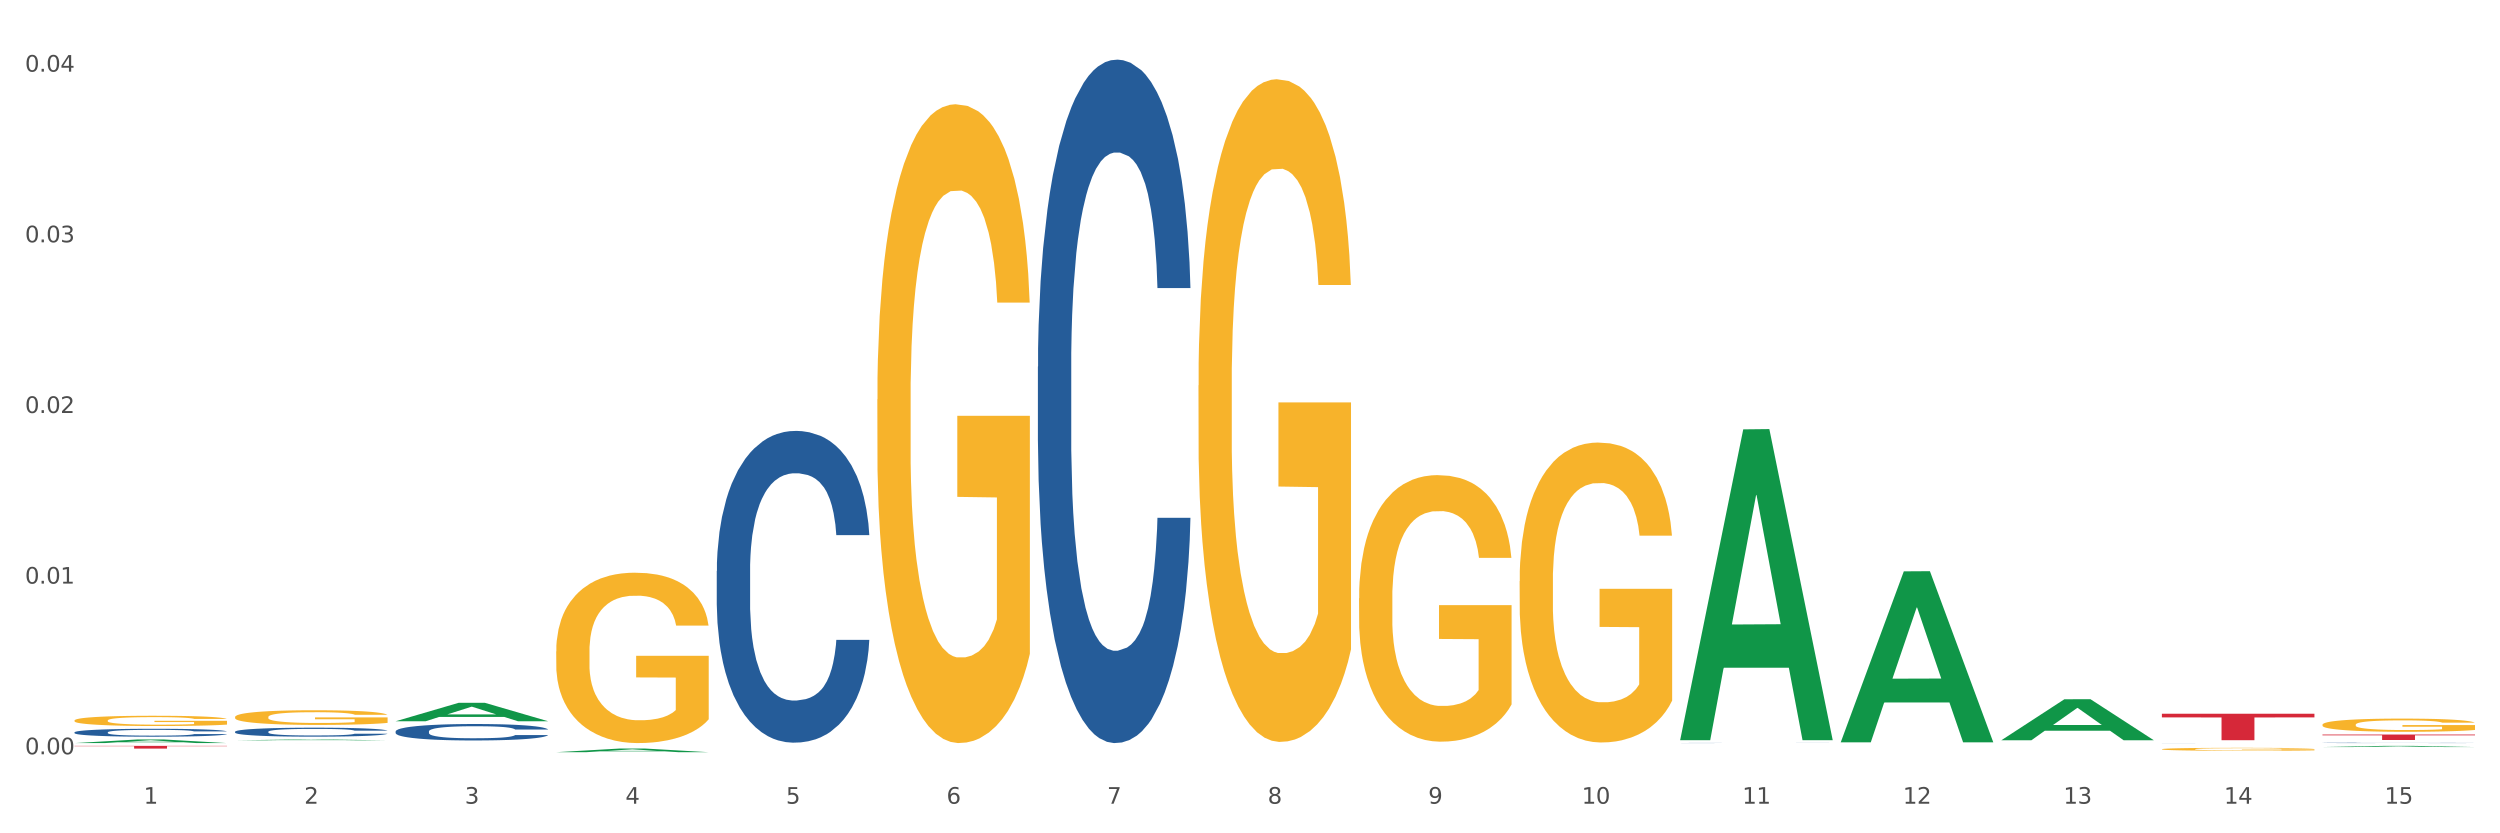
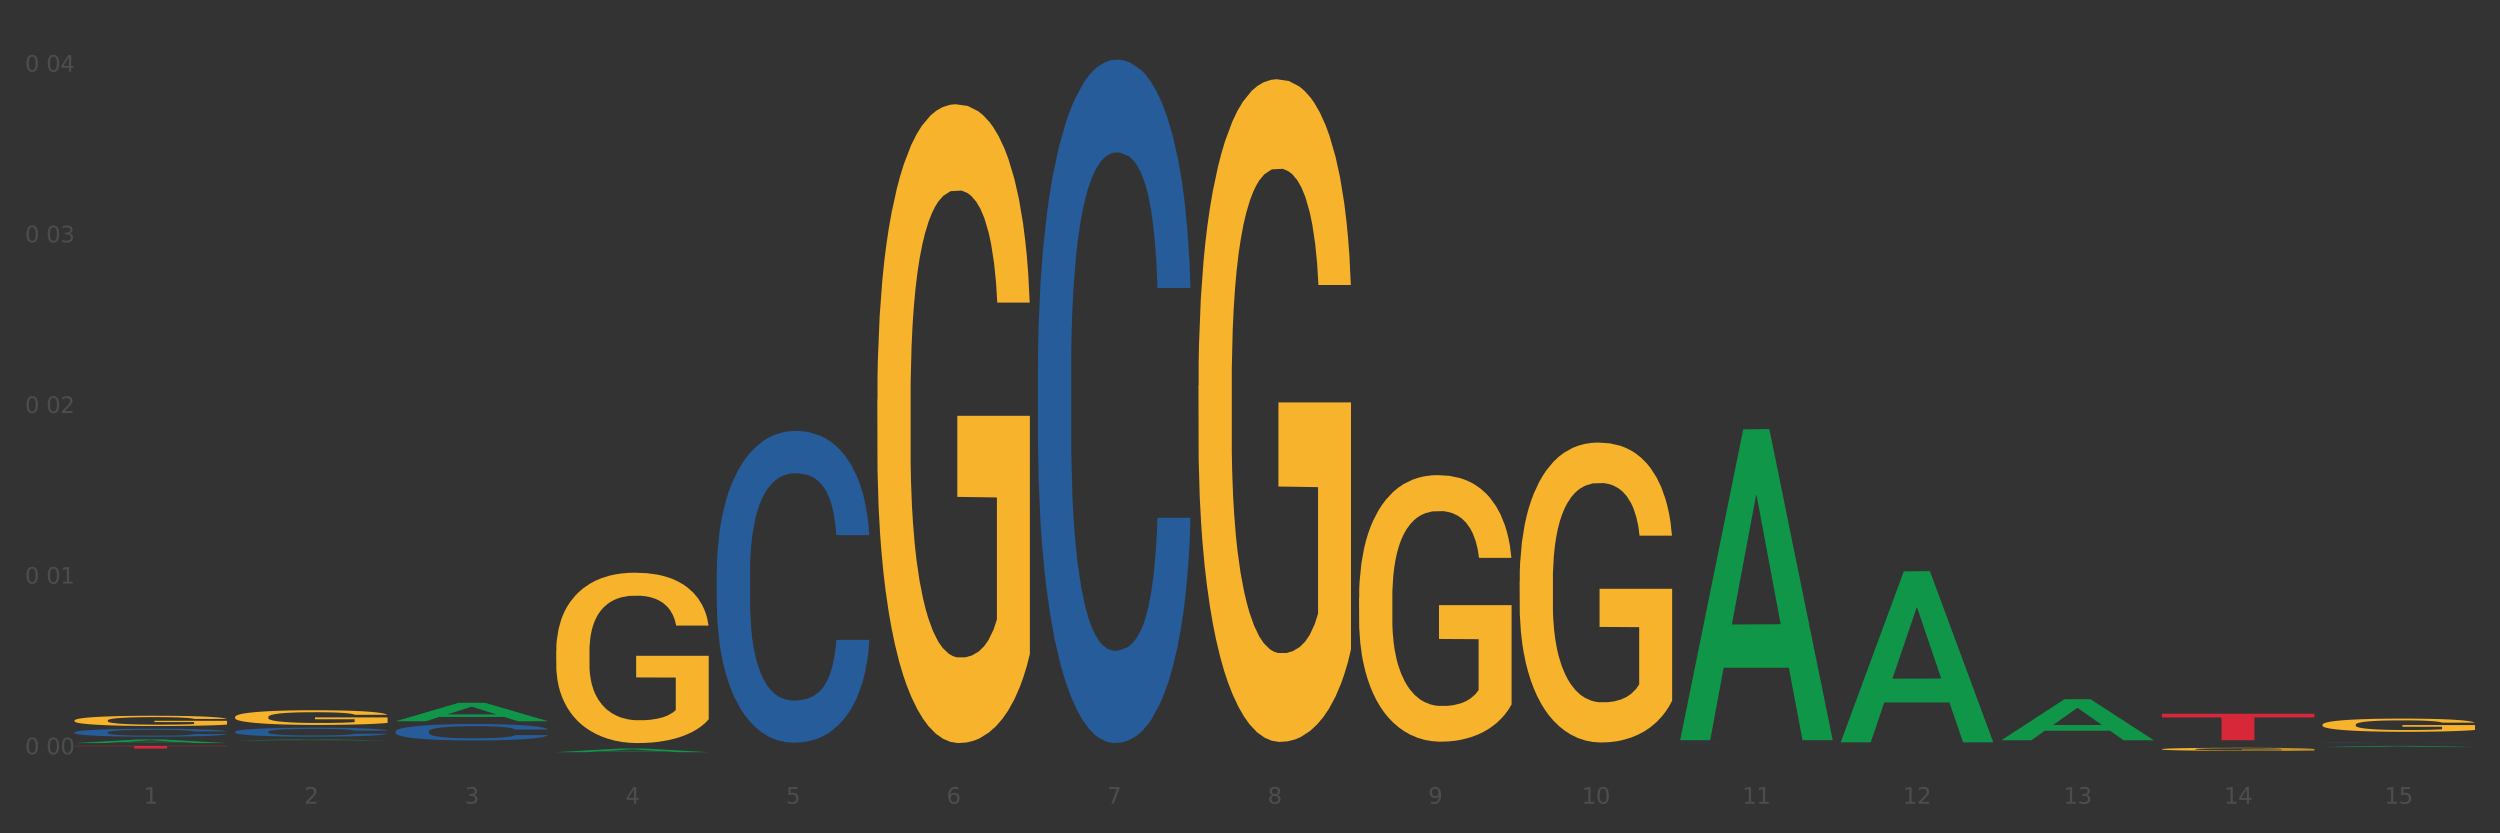
<svg xmlns="http://www.w3.org/2000/svg" xmlns:xlink="http://www.w3.org/1999/xlink" width="1080pt" height="360pt" viewBox="0 0 1080 360" version="1.1">
  <rect x="0" y="0" width="1080" height="360" fill="#333333" stroke="none" />
  <defs>
    <style type="text/css">*{stroke-linejoin: round; stroke-linecap: butt}</style>
  </defs>
  <g id="figure_1">
    <g id="patch_1">
-       <path d="M 0 360  L 1080 360  L 1080 0  L 0 0  z " style="fill: #ffffff; stroke: #ffffff; stroke-linejoin: miter" />
-     </g>
+       </g>
    <g id="axes_1">
      <g id="matplotlib.axis_1">
        <g id="xtick_1">
          <g id="text_1">
            <g style="fill: #4d4d4d" transform="translate(62.07 347.204) scale(0.096 -0.096)">
              <defs>
                <path id="DejaVuSans-31" d="M 794 531  L 1825 531  L 1825 4091  L 703 3866  L 703 4441  L 1819 4666  L 2450 4666  L 2450 531  L 3481 531  L 3481 0  L 794 0  L 794 531  z " transform="scale(0.016)" />
              </defs>
              <use xlink:href="#DejaVuSans-31" />
            </g>
          </g>
        </g>
        <g id="xtick_2">
          <g id="text_2">
            <g style="fill: #4d4d4d" transform="translate(131.436 347.204) scale(0.096 -0.096)">
              <defs>
                <path id="DejaVuSans-32" d="M 1228 531  L 3431 531  L 3431 0  L 469 0  L 469 531  Q 828 903 1448 1529  Q 2069 2156 2228 2338  Q 2531 2678 2651 2914  Q 2772 3150 2772 3378  Q 2772 3750 2511 3984  Q 2250 4219 1831 4219  Q 1534 4219 1204 4116  Q 875 4013 500 3803  L 500 4441  Q 881 4594 1212 4672  Q 1544 4750 1819 4750  Q 2544 4750 2975 4387  Q 3406 4025 3406 3419  Q 3406 3131 3298 2873  Q 3191 2616 2906 2266  Q 2828 2175 2409 1742  Q 1991 1309 1228 531  z " transform="scale(0.016)" />
              </defs>
              <use xlink:href="#DejaVuSans-32" />
            </g>
          </g>
        </g>
        <g id="xtick_3">
          <g id="text_3">
            <g style="fill: #4d4d4d" transform="translate(200.802 347.204) scale(0.096 -0.096)">
              <defs>
                <path id="DejaVuSans-33" d="M 2597 2516  Q 3050 2419 3304 2112  Q 3559 1806 3559 1356  Q 3559 666 3084 287  Q 2609 -91 1734 -91  Q 1441 -91 1130 -33  Q 819 25 488 141  L 488 750  Q 750 597 1062 519  Q 1375 441 1716 441  Q 2309 441 2620 675  Q 2931 909 2931 1356  Q 2931 1769 2642 2001  Q 2353 2234 1838 2234  L 1294 2234  L 1294 2753  L 1863 2753  Q 2328 2753 2575 2939  Q 2822 3125 2822 3475  Q 2822 3834 2567 4026  Q 2313 4219 1838 4219  Q 1578 4219 1281 4162  Q 984 4106 628 3988  L 628 4550  Q 988 4650 1302 4700  Q 1616 4750 1894 4750  Q 2613 4750 3031 4423  Q 3450 4097 3450 3541  Q 3450 3153 3228 2886  Q 3006 2619 2597 2516  z " transform="scale(0.016)" />
              </defs>
              <use xlink:href="#DejaVuSans-33" />
            </g>
          </g>
        </g>
        <g id="xtick_4">
          <g id="text_4">
            <g style="fill: #4d4d4d" transform="translate(270.169 347.204) scale(0.096 -0.096)">
              <defs>
                <path id="DejaVuSans-34" d="M 2419 4116  L 825 1625  L 2419 1625  L 2419 4116  z M 2253 4666  L 3047 4666  L 3047 1625  L 3713 1625  L 3713 1100  L 3047 1100  L 3047 0  L 2419 0  L 2419 1100  L 313 1100  L 313 1709  L 2253 4666  z " transform="scale(0.016)" />
              </defs>
              <use xlink:href="#DejaVuSans-34" />
            </g>
          </g>
        </g>
        <g id="xtick_5">
          <g id="text_5">
            <g style="fill: #4d4d4d" transform="translate(339.535 347.204) scale(0.096 -0.096)">
              <defs>
                <path id="DejaVuSans-35" d="M 691 4666  L 3169 4666  L 3169 4134  L 1269 4134  L 1269 2991  Q 1406 3038 1543 3061  Q 1681 3084 1819 3084  Q 2600 3084 3056 2656  Q 3513 2228 3513 1497  Q 3513 744 3044 326  Q 2575 -91 1722 -91  Q 1428 -91 1123 -41  Q 819 9 494 109  L 494 744  Q 775 591 1075 516  Q 1375 441 1709 441  Q 2250 441 2565 725  Q 2881 1009 2881 1497  Q 2881 1984 2565 2268  Q 2250 2553 1709 2553  Q 1456 2553 1204 2497  Q 953 2441 691 2322  L 691 4666  z " transform="scale(0.016)" />
              </defs>
              <use xlink:href="#DejaVuSans-35" />
            </g>
          </g>
        </g>
        <g id="xtick_6">
          <g id="text_6">
            <g style="fill: #4d4d4d" transform="translate(408.901 347.204) scale(0.096 -0.096)">
              <defs>
                <path id="DejaVuSans-36" d="M 2113 2584  Q 1688 2584 1439 2293  Q 1191 2003 1191 1497  Q 1191 994 1439 701  Q 1688 409 2113 409  Q 2538 409 2786 701  Q 3034 994 3034 1497  Q 3034 2003 2786 2293  Q 2538 2584 2113 2584  z M 3366 4563  L 3366 3988  Q 3128 4100 2886 4159  Q 2644 4219 2406 4219  Q 1781 4219 1451 3797  Q 1122 3375 1075 2522  Q 1259 2794 1537 2939  Q 1816 3084 2150 3084  Q 2853 3084 3261 2657  Q 3669 2231 3669 1497  Q 3669 778 3244 343  Q 2819 -91 2113 -91  Q 1303 -91 875 529  Q 447 1150 447 2328  Q 447 3434 972 4092  Q 1497 4750 2381 4750  Q 2619 4750 2861 4703  Q 3103 4656 3366 4563  z " transform="scale(0.016)" />
              </defs>
              <use xlink:href="#DejaVuSans-36" />
            </g>
          </g>
        </g>
        <g id="xtick_7">
          <g id="text_7">
            <g style="fill: #4d4d4d" transform="translate(478.267 347.204) scale(0.096 -0.096)">
              <defs>
                <path id="DejaVuSans-37" d="M 525 4666  L 3525 4666  L 3525 4397  L 1831 0  L 1172 0  L 2766 4134  L 525 4134  L 525 4666  z " transform="scale(0.016)" />
              </defs>
              <use xlink:href="#DejaVuSans-37" />
            </g>
          </g>
        </g>
        <g id="xtick_8">
          <g id="text_8">
            <g style="fill: #4d4d4d" transform="translate(547.634 347.204) scale(0.096 -0.096)">
              <defs>
                <path id="DejaVuSans-38" d="M 2034 2216  Q 1584 2216 1326 1975  Q 1069 1734 1069 1313  Q 1069 891 1326 650  Q 1584 409 2034 409  Q 2484 409 2743 651  Q 3003 894 3003 1313  Q 3003 1734 2745 1975  Q 2488 2216 2034 2216  z M 1403 2484  Q 997 2584 770 2862  Q 544 3141 544 3541  Q 544 4100 942 4425  Q 1341 4750 2034 4750  Q 2731 4750 3128 4425  Q 3525 4100 3525 3541  Q 3525 3141 3298 2862  Q 3072 2584 2669 2484  Q 3125 2378 3379 2068  Q 3634 1759 3634 1313  Q 3634 634 3220 271  Q 2806 -91 2034 -91  Q 1263 -91 848 271  Q 434 634 434 1313  Q 434 1759 690 2068  Q 947 2378 1403 2484  z M 1172 3481  Q 1172 3119 1398 2916  Q 1625 2713 2034 2713  Q 2441 2713 2670 2916  Q 2900 3119 2900 3481  Q 2900 3844 2670 4047  Q 2441 4250 2034 4250  Q 1625 4250 1398 4047  Q 1172 3844 1172 3481  z " transform="scale(0.016)" />
              </defs>
              <use xlink:href="#DejaVuSans-38" />
            </g>
          </g>
        </g>
        <g id="xtick_9">
          <g id="text_9">
            <g style="fill: #4d4d4d" transform="translate(617 347.204) scale(0.096 -0.096)">
              <defs>
                <path id="DejaVuSans-39" d="M 703 97  L 703 672  Q 941 559 1184 500  Q 1428 441 1663 441  Q 2288 441 2617 861  Q 2947 1281 2994 2138  Q 2813 1869 2534 1725  Q 2256 1581 1919 1581  Q 1219 1581 811 2004  Q 403 2428 403 3163  Q 403 3881 828 4315  Q 1253 4750 1959 4750  Q 2769 4750 3195 4129  Q 3622 3509 3622 2328  Q 3622 1225 3098 567  Q 2575 -91 1691 -91  Q 1453 -91 1209 -44  Q 966 3 703 97  z M 1959 2075  Q 2384 2075 2632 2365  Q 2881 2656 2881 3163  Q 2881 3666 2632 3958  Q 2384 4250 1959 4250  Q 1534 4250 1286 3958  Q 1038 3666 1038 3163  Q 1038 2656 1286 2365  Q 1534 2075 1959 2075  z " transform="scale(0.016)" />
              </defs>
              <use xlink:href="#DejaVuSans-39" />
            </g>
          </g>
        </g>
        <g id="xtick_10">
          <g id="text_10">
            <g style="fill: #4d4d4d" transform="translate(683.312 347.204) scale(0.096 -0.096)">
              <defs>
                <path id="DejaVuSans-30" d="M 2034 4250  Q 1547 4250 1301 3770  Q 1056 3291 1056 2328  Q 1056 1369 1301 889  Q 1547 409 2034 409  Q 2525 409 2770 889  Q 3016 1369 3016 2328  Q 3016 3291 2770 3770  Q 2525 4250 2034 4250  z M 2034 4750  Q 2819 4750 3233 4129  Q 3647 3509 3647 2328  Q 3647 1150 3233 529  Q 2819 -91 2034 -91  Q 1250 -91 836 529  Q 422 1150 422 2328  Q 422 3509 836 4129  Q 1250 4750 2034 4750  z " transform="scale(0.016)" />
              </defs>
              <use xlink:href="#DejaVuSans-31" />
              <use xlink:href="#DejaVuSans-30" transform="translate(63.623 0)" />
            </g>
          </g>
        </g>
        <g id="xtick_11">
          <g id="text_11">
            <g style="fill: #4d4d4d" transform="translate(752.678 347.204) scale(0.096 -0.096)">
              <use xlink:href="#DejaVuSans-31" />
              <use xlink:href="#DejaVuSans-31" transform="translate(63.623 0)" />
            </g>
          </g>
        </g>
        <g id="xtick_12">
          <g id="text_12">
            <g style="fill: #4d4d4d" transform="translate(822.044 347.204) scale(0.096 -0.096)">
              <use xlink:href="#DejaVuSans-31" />
              <use xlink:href="#DejaVuSans-32" transform="translate(63.623 0)" />
            </g>
          </g>
        </g>
        <g id="xtick_13">
          <g id="text_13">
            <g style="fill: #4d4d4d" transform="translate(891.411 347.204) scale(0.096 -0.096)">
              <use xlink:href="#DejaVuSans-31" />
              <use xlink:href="#DejaVuSans-33" transform="translate(63.623 0)" />
            </g>
          </g>
        </g>
        <g id="xtick_14">
          <g id="text_14">
            <g style="fill: #4d4d4d" transform="translate(960.777 347.204) scale(0.096 -0.096)">
              <use xlink:href="#DejaVuSans-31" />
              <use xlink:href="#DejaVuSans-34" transform="translate(63.623 0)" />
            </g>
          </g>
        </g>
        <g id="xtick_15">
          <g id="text_15">
            <g style="fill: #4d4d4d" transform="translate(1030.143 347.204) scale(0.096 -0.096)">
              <use xlink:href="#DejaVuSans-31" />
              <use xlink:href="#DejaVuSans-35" transform="translate(63.623 0)" />
            </g>
          </g>
        </g>
        <g id="xtick_16" />
        <g id="xtick_17" />
        <g id="xtick_18" />
        <g id="xtick_19" />
        <g id="xtick_20" />
        <g id="xtick_21" />
        <g id="xtick_22" />
        <g id="xtick_23" />
        <g id="xtick_24" />
        <g id="xtick_25" />
        <g id="xtick_26" />
        <g id="xtick_27" />
        <g id="xtick_28" />
        <g id="xtick_29" />
      </g>
      <g id="matplotlib.axis_2">
        <g id="ytick_1">
          <g id="text_16">
            <g style="fill: #4d4d4d" transform="translate(10.8 325.851) scale(0.096 -0.096)">
              <defs>
-                 <path id="DejaVuSans-2e" d="M 684 794  L 1344 794  L 1344 0  L 684 0  L 684 794  z " transform="scale(0.016)" />
-               </defs>
+                 </defs>
              <use xlink:href="#DejaVuSans-30" />
              <use xlink:href="#DejaVuSans-2e" transform="translate(63.623 0)" />
              <use xlink:href="#DejaVuSans-30" transform="translate(95.41 0)" />
              <use xlink:href="#DejaVuSans-30" transform="translate(159.033 0)" />
            </g>
          </g>
        </g>
        <g id="ytick_2">
          <g id="text_17">
            <g style="fill: #4d4d4d" transform="translate(10.8 252.128) scale(0.096 -0.096)">
              <use xlink:href="#DejaVuSans-30" />
              <use xlink:href="#DejaVuSans-2e" transform="translate(63.623 0)" />
              <use xlink:href="#DejaVuSans-30" transform="translate(95.41 0)" />
              <use xlink:href="#DejaVuSans-31" transform="translate(159.033 0)" />
            </g>
          </g>
        </g>
        <g id="ytick_3">
          <g id="text_18">
            <g style="fill: #4d4d4d" transform="translate(10.8 178.405) scale(0.096 -0.096)">
              <use xlink:href="#DejaVuSans-30" />
              <use xlink:href="#DejaVuSans-2e" transform="translate(63.623 0)" />
              <use xlink:href="#DejaVuSans-30" transform="translate(95.41 0)" />
              <use xlink:href="#DejaVuSans-32" transform="translate(159.033 0)" />
            </g>
          </g>
        </g>
        <g id="ytick_4">
          <g id="text_19">
            <g style="fill: #4d4d4d" transform="translate(10.8 104.682) scale(0.096 -0.096)">
              <use xlink:href="#DejaVuSans-30" />
              <use xlink:href="#DejaVuSans-2e" transform="translate(63.623 0)" />
              <use xlink:href="#DejaVuSans-30" transform="translate(95.41 0)" />
              <use xlink:href="#DejaVuSans-33" transform="translate(159.033 0)" />
            </g>
          </g>
        </g>
        <g id="ytick_5">
          <g id="text_20">
            <g style="fill: #4d4d4d" transform="translate(10.8 30.958) scale(0.096 -0.096)">
              <use xlink:href="#DejaVuSans-30" />
              <use xlink:href="#DejaVuSans-2e" transform="translate(63.623 0)" />
              <use xlink:href="#DejaVuSans-30" transform="translate(95.41 0)" />
              <use xlink:href="#DejaVuSans-34" transform="translate(159.033 0)" />
            </g>
          </g>
        </g>
        <g id="ytick_6" />
        <g id="ytick_7" />
        <g id="ytick_8" />
        <g id="ytick_9" />
      </g>
      <g id="PolyCollection_1">
        <path d="M 32.175 321.015  L 32.243 321.014  L 59.417 319.445  L 70.695 319.444  L 98.073 321.018  L 85.029 321.018  L 79.119 320.651  L 51.061 320.651  L 50.857 320.657  L 45.151 321.018  L 32.175 321.018  L 32.175 321.015  L 54.594 320.433  L 75.586 320.431  L 65.192 319.779  L 65.056 319.776  L 64.92 319.781  L 54.526 320.431  L 54.594 320.433  L 32.175 321.015  z " clip-path="url(#p428cc82f55)" style="fill: #109648" />
        <path d="M 309.64 246.665  L 309.718 246.542  L 309.718 243.098  L 309.951 238.424  L 310.808 229.813  L 311.899 223.294  L 313.768 215.668  L 314.781 212.47  L 316.105 208.902  L 318.831 203.121  L 321.947 198.201  L 324.128 195.495  L 325.764 193.773  L 329.425 190.698  L 331.528 189.344  L 333.709 188.237  L 335.578 187.499  L 338.694 186.638  L 341.187 186.269  L 344.069 186.146  L 346.484 186.269  L 349.677 186.761  L 354.351 188.237  L 356.142 189.098  L 358.557 190.575  L 361.05 192.543  L 363.075 194.511  L 365.412 197.34  L 367.826 201.03  L 370.163 205.704  L 371.799 210.009  L 373.123 214.561  L 374.291 220.096  L 375.148 226.123  L 375.538 231.167  L 361.283 231.167  L 360.894 226.615  L 360.115 221.695  L 359.336 218.374  L 358.479 215.668  L 357.155 212.593  L 355.987 210.625  L 354.039 208.287  L 352.248 206.811  L 350.768 205.95  L 348.976 205.212  L 345.159 204.474  L 342.433 204.474  L 340.719 204.72  L 338.616 205.335  L 336.825 206.196  L 334.722 207.672  L 333.086 209.271  L 331.45 211.363  L 330.515 212.839  L 329.113 215.545  L 328.179 217.759  L 326.932 221.572  L 326.231 224.278  L 324.985 231.29  L 324.44 236.456  L 324.206 240.023  L 324.05 243.959  L 324.05 263.148  L 324.518 271.759  L 324.907 275.449  L 325.53 279.631  L 326.699 285.043  L 328.412 290.332  L 330.204 294.146  L 331.684 296.483  L 333.086 298.205  L 334.488 299.558  L 336.202 300.788  L 337.604 301.526  L 339.707 302.264  L 342.199 302.633  L 344.147 302.633  L 348.119 302.018  L 349.911 301.403  L 351.624 300.542  L 353.494 299.189  L 354.974 297.713  L 355.831 296.606  L 357.233 294.269  L 358.323 291.809  L 359.258 288.979  L 359.881 286.519  L 360.582 282.829  L 361.127 278.647  L 361.283 276.433  L 375.538 276.433  L 375.226 280.861  L 374.681 285.166  L 373.59 290.948  L 372.734 294.269  L 371.409 298.328  L 370.007 301.772  L 368.06 305.585  L 366.268 308.414  L 364.399 310.875  L 362.374 313.089  L 358.713 316.164  L 357.389 317.025  L 354.584 318.501  L 352.403 319.362  L 349.21 320.223  L 345.938 320.715  L 342.511 320.838  L 339.473 320.592  L 336.124 319.854  L 334.021 319.116  L 331.684 318.009  L 328.957 316.287  L 326.387 314.196  L 323.972 311.736  L 321.713 308.906  L 319.61 305.708  L 316.884 300.419  L 314.859 295.253  L 313.379 290.456  L 312.366 286.396  L 311.354 281.23  L 310.808 277.663  L 309.951 269.052  L 309.64 261.057  L 309.64 246.665  z " clip-path="url(#p428cc82f55)" style="fill: #255c99" />
        <path d="M 170.907 315.965  L 170.985 315.959  L 170.985 315.777  L 171.219 315.53  L 172.076 315.076  L 173.166 314.731  L 175.036 314.329  L 176.048 314.16  L 177.373 313.972  L 180.099 313.666  L 183.215 313.407  L 185.396 313.264  L 187.031 313.173  L 190.692 313.01  L 192.796 312.939  L 194.977 312.881  L 196.846 312.842  L 199.962 312.796  L 202.454 312.777  L 205.336 312.77  L 207.751 312.777  L 210.945 312.803  L 215.618 312.881  L 217.41 312.926  L 219.825 313.004  L 222.317 313.108  L 224.342 313.212  L 226.679 313.361  L 229.094 313.556  L 231.431 313.803  L 233.066 314.03  L 234.391 314.27  L 235.559 314.563  L 236.416 314.881  L 236.805 315.147  L 222.551 315.147  L 222.161 314.907  L 221.382 314.647  L 220.604 314.472  L 219.747 314.329  L 218.422 314.166  L 217.254 314.062  L 215.307 313.939  L 213.515 313.861  L 212.035 313.816  L 210.244 313.777  L 206.427 313.738  L 203.701 313.738  L 201.987 313.751  L 199.884 313.783  L 198.092 313.829  L 195.989 313.907  L 194.353 313.991  L 192.718 314.101  L 191.783 314.179  L 190.381 314.322  L 189.446 314.439  L 188.2 314.64  L 187.499 314.783  L 186.252 315.153  L 185.707 315.426  L 185.474 315.615  L 185.318 315.822  L 185.318 316.835  L 185.785 317.29  L 186.175 317.485  L 186.798 317.706  L 187.966 317.991  L 189.68 318.271  L 191.471 318.472  L 192.951 318.595  L 194.353 318.686  L 195.755 318.758  L 197.469 318.823  L 198.871 318.862  L 200.974 318.9  L 203.467 318.92  L 205.414 318.92  L 209.387 318.887  L 211.178 318.855  L 212.892 318.81  L 214.761 318.738  L 216.241 318.66  L 217.098 318.602  L 218.5 318.478  L 219.591 318.348  L 220.526 318.199  L 221.149 318.069  L 221.85 317.874  L 222.395 317.654  L 222.551 317.537  L 236.805 317.537  L 236.494 317.771  L 235.949 317.998  L 234.858 318.303  L 234.001 318.478  L 232.677 318.693  L 231.275 318.875  L 229.328 319.076  L 227.536 319.225  L 225.667 319.355  L 223.641 319.472  L 219.98 319.634  L 218.656 319.68  L 215.852 319.758  L 213.671 319.803  L 210.477 319.849  L 207.206 319.875  L 203.779 319.881  L 200.741 319.868  L 197.391 319.829  L 195.288 319.79  L 192.951 319.732  L 190.225 319.641  L 187.655 319.53  L 185.24 319.401  L 182.981 319.251  L 180.878 319.082  L 178.152 318.803  L 176.126 318.53  L 174.646 318.277  L 173.634 318.063  L 172.621 317.79  L 172.076 317.602  L 171.219 317.147  L 170.907 316.725  L 170.907 315.965  z " clip-path="url(#p428cc82f55)" style="fill: #255c99" />
        <path d="M 101.541 316.104  L 101.619 316.1  L 101.619 316.001  L 101.853 315.866  L 102.71 315.617  L 103.8 315.428  L 105.67 315.208  L 106.682 315.116  L 108.006 315.013  L 110.733 314.846  L 113.848 314.704  L 116.029 314.625  L 117.665 314.576  L 121.326 314.487  L 123.429 314.448  L 125.61 314.416  L 127.48 314.394  L 130.595 314.37  L 133.088 314.359  L 135.97 314.355  L 138.385 314.359  L 141.578 314.373  L 146.252 314.416  L 148.044 314.441  L 150.458 314.483  L 152.951 314.54  L 154.976 314.597  L 157.313 314.679  L 159.728 314.785  L 162.064 314.92  L 163.7 315.045  L 165.024 315.176  L 166.193 315.336  L 167.05 315.51  L 167.439 315.656  L 153.185 315.656  L 152.795 315.524  L 152.016 315.382  L 151.237 315.286  L 150.38 315.208  L 149.056 315.119  L 147.888 315.062  L 145.941 314.995  L 144.149 314.952  L 142.669 314.927  L 140.877 314.906  L 137.061 314.885  L 134.334 314.885  L 132.621 314.892  L 130.518 314.91  L 128.726 314.935  L 126.623 314.977  L 124.987 315.023  L 123.351 315.084  L 122.417 315.126  L 121.015 315.205  L 120.08 315.269  L 118.834 315.379  L 118.133 315.457  L 116.886 315.659  L 116.341 315.809  L 116.107 315.912  L 115.952 316.025  L 115.952 316.58  L 116.419 316.828  L 116.808 316.935  L 117.431 317.056  L 118.6 317.212  L 120.314 317.365  L 122.105 317.475  L 123.585 317.543  L 124.987 317.592  L 126.389 317.632  L 128.103 317.667  L 129.505 317.688  L 131.608 317.71  L 134.101 317.72  L 136.048 317.72  L 140.021 317.703  L 141.812 317.685  L 143.526 317.66  L 145.395 317.621  L 146.875 317.578  L 147.732 317.546  L 149.134 317.479  L 150.225 317.408  L 151.159 317.326  L 151.783 317.255  L 152.484 317.148  L 153.029 317.027  L 153.185 316.964  L 167.439 316.964  L 167.128 317.091  L 166.582 317.216  L 165.492 317.383  L 164.635 317.479  L 163.311 317.596  L 161.909 317.695  L 159.961 317.806  L 158.17 317.887  L 156.3 317.958  L 154.275 318.022  L 150.614 318.111  L 149.29 318.136  L 146.486 318.179  L 144.305 318.204  L 141.111 318.229  L 137.84 318.243  L 134.412 318.246  L 131.374 318.239  L 128.025 318.218  L 125.922 318.197  L 123.585 318.165  L 120.859 318.115  L 118.288 318.054  L 115.874 317.983  L 113.615 317.902  L 111.512 317.809  L 108.785 317.656  L 106.76 317.507  L 105.28 317.369  L 104.267 317.251  L 103.255 317.102  L 102.71 316.999  L 101.853 316.75  L 101.541 316.519  L 101.541 316.104  z " clip-path="url(#p428cc82f55)" style="fill: #255c99" />
        <path d="M 32.175 316.371  L 32.253 316.367  L 32.253 316.28  L 32.487 316.161  L 33.343 315.942  L 34.434 315.776  L 36.303 315.582  L 37.316 315.5  L 38.64 315.41  L 41.366 315.263  L 44.482 315.137  L 46.663 315.069  L 48.299 315.025  L 51.96 314.947  L 54.063 314.912  L 56.244 314.884  L 58.114 314.865  L 61.229 314.843  L 63.722 314.834  L 66.604 314.831  L 69.019 314.834  L 72.212 314.846  L 76.886 314.884  L 78.677 314.906  L 81.092 314.943  L 83.585 314.993  L 85.61 315.044  L 87.947 315.116  L 90.361 315.209  L 92.698 315.328  L 94.334 315.438  L 95.658 315.554  L 96.827 315.695  L 97.683 315.848  L 98.073 315.976  L 83.818 315.976  L 83.429 315.86  L 82.65 315.735  L 81.871 315.651  L 81.014 315.582  L 79.69 315.504  L 78.522 315.454  L 76.574 315.394  L 74.783 315.357  L 73.303 315.335  L 71.511 315.316  L 67.694 315.297  L 64.968 315.297  L 63.255 315.303  L 61.151 315.319  L 59.36 315.341  L 57.257 315.378  L 55.621 315.419  L 53.985 315.472  L 53.05 315.51  L 51.648 315.579  L 50.714 315.635  L 49.467 315.732  L 48.766 315.801  L 47.52 315.979  L 46.975 316.111  L 46.741 316.202  L 46.585 316.302  L 46.585 316.79  L 47.053 317.009  L 47.442 317.103  L 48.065 317.209  L 49.234 317.347  L 50.947 317.482  L 52.739 317.579  L 54.219 317.638  L 55.621 317.682  L 57.023 317.716  L 58.737 317.748  L 60.139 317.766  L 62.242 317.785  L 64.734 317.795  L 66.682 317.795  L 70.654 317.779  L 72.446 317.763  L 74.16 317.741  L 76.029 317.707  L 77.509 317.669  L 78.366 317.641  L 79.768 317.582  L 80.858 317.519  L 81.793 317.447  L 82.416 317.385  L 83.117 317.291  L 83.663 317.184  L 83.818 317.128  L 98.073 317.128  L 97.761 317.241  L 97.216 317.35  L 96.126 317.497  L 95.269 317.582  L 93.945 317.685  L 92.542 317.773  L 90.595 317.87  L 88.804 317.942  L 86.934 318.004  L 84.909 318.061  L 81.248 318.139  L 79.924 318.161  L 77.12 318.198  L 74.939 318.22  L 71.745 318.242  L 68.473 318.255  L 65.046 318.258  L 62.008 318.252  L 58.659 318.233  L 56.556 318.214  L 54.219 318.186  L 51.493 318.142  L 48.922 318.089  L 46.507 318.026  L 44.248 317.954  L 42.145 317.873  L 39.419 317.738  L 37.394 317.607  L 35.914 317.485  L 34.901 317.381  L 33.889 317.25  L 33.343 317.159  L 32.487 316.94  L 32.175 316.737  L 32.175 316.371  z " clip-path="url(#p428cc82f55)" style="fill: #255c99" />
        <path d="M 240.274 281.418  L 240.351 281.351  L 240.351 278.931  L 240.507 276.847  L 241.285 271.805  L 242.452 267.638  L 243.308 265.419  L 244.164 263.604  L 245.175 261.79  L 246.42 259.907  L 248.676 257.151  L 250.077 255.74  L 251.788 254.261  L 254.9 252.11  L 257.157 250.9  L 259.491 249.891  L 263.303 248.681  L 265.793 248.144  L 268.438 247.74  L 271.628 247.471  L 274.04 247.404  L 279.33 247.606  L 283.843 248.211  L 286.021 248.681  L 288.822 249.488  L 290.3 250.026  L 292.712 251.101  L 295.202 252.513  L 296.913 253.723  L 299.481 256.009  L 301.426 258.294  L 303.215 261.117  L 304.149 263.067  L 304.849 264.882  L 305.471 266.966  L 306.094 270.259  L 292.089 270.259  L 291.545 267.907  L 290.689 265.688  L 289.444 263.537  L 288.355 262.193  L 286.488 260.512  L 284.776 259.437  L 282.987 258.63  L 280.808 257.958  L 279.097 257.622  L 276.685 257.353  L 271.939 257.42  L 268.749 257.958  L 266.571 258.63  L 265.17 259.235  L 263.925 259.907  L 262.525 260.848  L 260.891 262.26  L 259.724 263.537  L 258.557 265.151  L 257.623 266.764  L 256.768 268.646  L 256.067 270.663  L 255.523 272.747  L 255.056 275.301  L 254.667 279.536  L 254.667 288.745  L 254.823 290.829  L 255.212 293.585  L 255.678 295.669  L 256.456 298.156  L 257.157 299.837  L 258.479 302.257  L 259.957 304.273  L 261.124 305.55  L 262.291 306.626  L 264.314 308.105  L 266.571 309.315  L 268.516 310.054  L 271.161 310.726  L 272.95 310.995  L 274.506 311.13  L 278.319 311.13  L 281.042 310.928  L 284.076 310.458  L 286.41 309.853  L 288.355 309.113  L 290.533 307.903  L 291.934 306.76  L 291.934 292.711  L 274.818 292.644  L 274.818 283.3  L 306.172 283.3  L 306.172 310.726  L 304.849 312.138  L 303.371 313.415  L 301.815 314.558  L 299.481 315.97  L 296.68 317.314  L 294.19 318.255  L 291.545 319.062  L 288.433 319.801  L 284.387 320.474  L 281.897 320.742  L 278.785 320.944  L 275.129 321.011  L 271.939 320.877  L 268.827 320.541  L 265.559 319.936  L 262.369 319.062  L 259.957 318.188  L 257.546 317.112  L 254.978 315.701  L 252.955 314.356  L 251.399 313.146  L 249.688 311.6  L 247.82 309.584  L 246.42 307.769  L 245.175 305.887  L 243.853 303.467  L 242.919 301.383  L 241.985 298.761  L 241.441 296.812  L 240.818 293.787  L 240.351 289.552  L 240.274 281.418  z " clip-path="url(#p428cc82f55)" style="fill: #f7b32b" />
        <path d="M 32.175 322.204  L 98.073 322.204  L 98.073 322.37  L 72.151 322.371  L 72.151 323.401  L 57.941 323.401  L 57.941 322.371  L 32.175 322.37  L 32.175 322.205  L 32.175 322.204  z " clip-path="url(#p428cc82f55)" style="fill: #d62839" />
        <path d="M 101.541 321.014  L 167.439 321.014  L 167.439 321.015  L 141.517 321.015  L 141.517 321.018  L 127.307 321.018  L 127.307 321.015  L 101.541 321.015  L 101.541 321.014  L 101.541 321.014  z " clip-path="url(#p428cc82f55)" style="fill: #d62839" />
        <path d="M 933.936 308.334  L 999.834 308.334  L 999.834 309.924  L 973.912 309.935  L 973.912 319.78  L 959.702 319.78  L 959.702 309.935  L 933.936 309.924  L 933.936 308.345  L 933.936 308.334  z " clip-path="url(#p428cc82f55)" style="fill: #d62839" />
-         <path d="M 1003.302 317.326  L 1069.2 317.326  L 1069.2 317.652  L 1043.278 317.654  L 1043.278 319.672  L 1029.068 319.672  L 1029.068 317.654  L 1003.302 317.652  L 1003.302 317.328  L 1003.302 317.326  z " clip-path="url(#p428cc82f55)" style="fill: #d62839" />
        <path d="M 1003.302 313.07  L 1003.38 313.065  L 1003.38 312.878  L 1003.535 312.716  L 1004.314 312.325  L 1005.481 312.002  L 1006.336 311.83  L 1007.192 311.689  L 1008.204 311.549  L 1009.448 311.403  L 1011.705 311.189  L 1013.105 311.08  L 1014.817 310.965  L 1017.929 310.798  L 1020.185 310.704  L 1022.519 310.626  L 1026.331 310.532  L 1028.821 310.491  L 1031.466 310.459  L 1034.656 310.438  L 1037.068 310.433  L 1042.358 310.449  L 1046.871 310.496  L 1049.049 310.532  L 1051.85 310.595  L 1053.328 310.636  L 1055.74 310.72  L 1058.23 310.829  L 1059.942 310.923  L 1062.509 311.1  L 1064.454 311.278  L 1066.244 311.496  L 1067.177 311.648  L 1067.877 311.788  L 1068.5 311.95  L 1069.122 312.205  L 1055.118 312.205  L 1054.573 312.023  L 1053.717 311.851  L 1052.473 311.684  L 1051.383 311.58  L 1049.516 311.45  L 1047.805 311.366  L 1046.015 311.304  L 1043.837 311.252  L 1042.125 311.225  L 1039.713 311.205  L 1034.967 311.21  L 1031.777 311.252  L 1029.599 311.304  L 1028.199 311.351  L 1026.954 311.403  L 1025.553 311.476  L 1023.919 311.585  L 1022.752 311.684  L 1021.585 311.809  L 1020.652 311.934  L 1019.796 312.08  L 1019.096 312.237  L 1018.551 312.398  L 1018.084 312.596  L 1017.695 312.925  L 1017.695 313.639  L 1017.851 313.8  L 1018.24 314.014  L 1018.707 314.175  L 1019.485 314.368  L 1020.185 314.499  L 1021.508 314.686  L 1022.986 314.843  L 1024.153 314.942  L 1025.32 315.025  L 1027.343 315.14  L 1029.599 315.233  L 1031.544 315.291  L 1034.189 315.343  L 1035.979 315.364  L 1037.535 315.374  L 1041.347 315.374  L 1044.07 315.359  L 1047.104 315.322  L 1049.438 315.275  L 1051.383 315.218  L 1053.562 315.124  L 1054.962 315.035  L 1054.962 313.946  L 1037.846 313.941  L 1037.846 313.216  L 1069.2 313.216  L 1069.2 315.343  L 1067.877 315.452  L 1066.399 315.551  L 1064.843 315.64  L 1062.509 315.749  L 1059.708 315.854  L 1057.219 315.927  L 1054.573 315.989  L 1051.461 316.047  L 1047.416 316.099  L 1044.926 316.12  L 1041.814 316.135  L 1038.157 316.14  L 1034.967 316.13  L 1031.855 316.104  L 1028.588 316.057  L 1025.398 315.989  L 1022.986 315.921  L 1020.574 315.838  L 1018.007 315.729  L 1015.984 315.624  L 1014.428 315.531  L 1012.716 315.411  L 1010.849 315.254  L 1009.448 315.114  L 1008.204 314.968  L 1006.881 314.78  L 1005.947 314.618  L 1005.014 314.415  L 1004.469 314.264  L 1003.847 314.029  L 1003.38 313.701  L 1003.302 313.07  z " clip-path="url(#p428cc82f55)" style="fill: #f7b32b" />
        <path d="M 933.936 323.65  L 934.014 323.649  L 934.014 323.607  L 934.169 323.571  L 934.947 323.483  L 936.114 323.411  L 936.97 323.373  L 937.826 323.341  L 938.837 323.31  L 940.082 323.277  L 942.338 323.229  L 943.739 323.205  L 945.45 323.179  L 948.563 323.142  L 950.819 323.121  L 953.153 323.104  L 956.965 323.083  L 959.455 323.073  L 962.1 323.066  L 965.29 323.062  L 967.702 323.06  L 972.992 323.064  L 977.505 323.074  L 979.683 323.083  L 982.484 323.097  L 983.962 323.106  L 986.374 323.125  L 988.864 323.149  L 990.575 323.17  L 993.143 323.21  L 995.088 323.249  L 996.877 323.298  L 997.811 323.332  L 998.511 323.363  L 999.134 323.399  L 999.756 323.457  L 985.752 323.457  L 985.207 323.416  L 984.351 323.377  L 983.106 323.34  L 982.017 323.317  L 980.15 323.288  L 978.438 323.269  L 976.649 323.255  L 974.47 323.243  L 972.759 323.238  L 970.347 323.233  L 965.601 323.234  L 962.411 323.243  L 960.233 323.255  L 958.832 323.266  L 957.588 323.277  L 956.187 323.293  L 954.553 323.318  L 953.386 323.34  L 952.219 323.368  L 951.286 323.396  L 950.43 323.429  L 949.73 323.464  L 949.185 323.5  L 948.718 323.544  L 948.329 323.617  L 948.329 323.777  L 948.485 323.813  L 948.874 323.861  L 949.341 323.897  L 950.119 323.94  L 950.819 323.969  L 952.141 324.011  L 953.62 324.046  L 954.787 324.068  L 955.954 324.087  L 957.977 324.112  L 960.233 324.133  L 962.178 324.146  L 964.823 324.158  L 966.613 324.162  L 968.169 324.165  L 971.981 324.165  L 974.704 324.161  L 977.738 324.153  L 980.072 324.143  L 982.017 324.13  L 984.196 324.109  L 985.596 324.089  L 985.596 323.846  L 968.48 323.844  L 968.48 323.682  L 999.834 323.682  L 999.834 324.158  L 998.511 324.182  L 997.033 324.204  L 995.477 324.224  L 993.143 324.249  L 990.342 324.272  L 987.852 324.288  L 985.207 324.302  L 982.095 324.315  L 978.049 324.327  L 975.56 324.331  L 972.448 324.335  L 968.791 324.336  L 965.601 324.334  L 962.489 324.328  L 959.221 324.317  L 956.032 324.302  L 953.62 324.287  L 951.208 324.268  L 948.64 324.244  L 946.618 324.221  L 945.061 324.2  L 943.35 324.173  L 941.483 324.138  L 940.082 324.106  L 938.837 324.074  L 937.515 324.032  L 936.581 323.996  L 935.648 323.95  L 935.103 323.917  L 934.48 323.864  L 934.014 323.791  L 933.936 323.65  z " clip-path="url(#p428cc82f55)" style="fill: #f7b32b" />
        <path d="M 656.471 251.058  L 656.549 250.94  L 656.549 246.68  L 656.704 243.011  L 657.482 234.136  L 658.649 226.799  L 659.505 222.894  L 660.361 219.699  L 661.372 216.504  L 662.617 213.19  L 664.874 208.339  L 666.274 205.853  L 667.986 203.25  L 671.098 199.463  L 673.354 197.333  L 675.688 195.558  L 679.5 193.428  L 681.99 192.481  L 684.635 191.771  L 687.825 191.298  L 690.237 191.18  L 695.527 191.535  L 700.04 192.6  L 702.218 193.428  L 705.019 194.848  L 706.497 195.795  L 708.909 197.688  L 711.399 200.173  L 713.111 202.303  L 715.678 206.327  L 717.623 210.35  L 719.412 215.32  L 720.346 218.752  L 721.046 221.947  L 721.669 225.616  L 722.291 231.414  L 708.287 231.414  L 707.742 227.273  L 706.886 223.367  L 705.642 219.581  L 704.552 217.214  L 702.685 214.255  L 700.973 212.362  L 699.184 210.942  L 697.006 209.759  L 695.294 209.167  L 692.882 208.694  L 688.136 208.812  L 684.946 209.759  L 682.768 210.942  L 681.367 212.007  L 680.123 213.19  L 678.722 214.847  L 677.088 217.332  L 675.921 219.581  L 674.754 222.421  L 673.821 225.261  L 672.965 228.574  L 672.265 232.124  L 671.72 235.793  L 671.253 240.29  L 670.864 247.745  L 670.864 263.957  L 671.02 267.626  L 671.409 272.477  L 671.876 276.146  L 672.654 280.524  L 673.354 283.483  L 674.677 287.743  L 676.155 291.293  L 677.322 293.541  L 678.489 295.435  L 680.512 298.038  L 682.768 300.168  L 684.713 301.47  L 687.358 302.653  L 689.148 303.127  L 690.704 303.363  L 694.516 303.363  L 697.239 303.008  L 700.273 302.18  L 702.607 301.115  L 704.552 299.813  L 706.731 297.683  L 708.131 295.672  L 708.131 270.939  L 691.015 270.821  L 691.015 254.372  L 722.369 254.372  L 722.369 302.653  L 721.046 305.139  L 719.568 307.387  L 718.012 309.399  L 715.678 311.884  L 712.877 314.251  L 710.387 315.907  L 707.742 317.327  L 704.63 318.629  L 700.584 319.812  L 698.095 320.286  L 694.983 320.641  L 691.326 320.759  L 688.136 320.522  L 685.024 319.931  L 681.756 318.866  L 678.567 317.327  L 676.155 315.789  L 673.743 313.896  L 671.175 311.41  L 669.153 309.044  L 667.597 306.914  L 665.885 304.192  L 664.018 300.642  L 662.617 297.447  L 661.372 294.133  L 660.05 289.873  L 659.116 286.205  L 658.183 281.589  L 657.638 278.158  L 657.016 272.832  L 656.549 265.377  L 656.471 251.058  z " clip-path="url(#p428cc82f55)" style="fill: #f7b32b" />
        <path d="M 587.105 258.463  L 587.183 258.358  L 587.183 254.572  L 587.338 251.312  L 588.116 243.424  L 589.283 236.904  L 590.139 233.433  L 590.995 230.593  L 592.006 227.754  L 593.251 224.809  L 595.507 220.497  L 596.908 218.289  L 598.619 215.975  L 601.731 212.609  L 603.988 210.716  L 606.322 209.139  L 610.134 207.246  L 612.624 206.405  L 615.269 205.774  L 618.459 205.353  L 620.871 205.248  L 626.161 205.563  L 630.674 206.51  L 632.852 207.246  L 635.653 208.508  L 637.131 209.349  L 639.543 211.032  L 642.033 213.241  L 643.744 215.134  L 646.312 218.709  L 648.257 222.285  L 650.046 226.702  L 650.98 229.752  L 651.68 232.592  L 652.302 235.852  L 652.925 241.005  L 638.921 241.005  L 638.376 237.324  L 637.52 233.854  L 636.275 230.488  L 635.186 228.385  L 633.319 225.756  L 631.607 224.073  L 629.818 222.811  L 627.639 221.759  L 625.928 221.233  L 623.516 220.813  L 618.77 220.918  L 615.58 221.759  L 613.402 222.811  L 612.001 223.757  L 610.756 224.809  L 609.356 226.281  L 607.722 228.49  L 606.555 230.488  L 605.388 233.012  L 604.455 235.536  L 603.599 238.481  L 602.898 241.636  L 602.354 244.896  L 601.887 248.893  L 601.498 255.518  L 601.498 269.927  L 601.654 273.187  L 602.043 277.499  L 602.509 280.759  L 603.287 284.65  L 603.988 287.279  L 605.31 291.066  L 606.789 294.221  L 607.956 296.219  L 609.123 297.902  L 611.145 300.215  L 613.402 302.108  L 615.347 303.265  L 617.992 304.317  L 619.781 304.738  L 621.337 304.948  L 625.15 304.948  L 627.873 304.632  L 630.907 303.896  L 633.241 302.95  L 635.186 301.793  L 637.365 299.9  L 638.765 298.112  L 638.765 276.132  L 621.649 276.026  L 621.649 261.408  L 653.003 261.408  L 653.003 304.317  L 651.68 306.525  L 650.202 308.524  L 648.646 310.311  L 646.312 312.52  L 643.511 314.623  L 641.021 316.096  L 638.376 317.358  L 635.264 318.515  L 631.218 319.566  L 628.729 319.987  L 625.617 320.303  L 621.96 320.408  L 618.77 320.197  L 615.658 319.671  L 612.39 318.725  L 609.2 317.358  L 606.789 315.991  L 604.377 314.308  L 601.809 312.099  L 599.786 309.996  L 598.23 308.103  L 596.519 305.684  L 594.652 302.529  L 593.251 299.689  L 592.006 296.745  L 590.684 292.959  L 589.75 289.698  L 588.816 285.597  L 588.272 282.547  L 587.649 277.814  L 587.183 271.189  L 587.105 258.463  z " clip-path="url(#p428cc82f55)" style="fill: #f7b32b" />
        <path d="M 517.739 166.519  L 517.816 166.257  L 517.816 156.845  L 517.972 148.739  L 518.75 129.13  L 519.917 112.92  L 520.773 104.291  L 521.629 97.232  L 522.64 90.173  L 523.885 82.852  L 526.141 72.132  L 527.542 66.641  L 529.253 60.889  L 532.365 52.523  L 534.621 47.816  L 536.956 43.894  L 540.768 39.188  L 543.257 37.096  L 545.903 35.528  L 549.093 34.482  L 551.504 34.22  L 556.795 35.005  L 561.307 37.358  L 563.486 39.188  L 566.287 42.326  L 567.765 44.417  L 570.177 48.601  L 572.666 54.091  L 574.378 58.798  L 576.946 67.687  L 578.891 76.577  L 580.68 87.558  L 581.614 95.14  L 582.314 102.2  L 582.936 110.305  L 583.559 123.116  L 569.554 123.116  L 569.01 113.965  L 568.154 105.337  L 566.909 96.971  L 565.82 91.741  L 563.953 85.205  L 562.241 81.022  L 560.452 77.884  L 558.273 75.269  L 556.562 73.962  L 554.15 72.916  L 549.404 73.178  L 546.214 75.269  L 544.035 77.884  L 542.635 80.237  L 541.39 82.852  L 539.99 86.512  L 538.356 92.003  L 537.189 96.971  L 536.022 103.246  L 535.088 109.521  L 534.232 116.841  L 533.532 124.685  L 532.988 132.79  L 532.521 142.726  L 532.132 159.198  L 532.132 195.018  L 532.287 203.123  L 532.676 213.843  L 533.143 221.948  L 533.921 231.622  L 534.621 238.158  L 535.944 247.571  L 537.422 255.415  L 538.589 260.382  L 539.756 264.566  L 541.779 270.318  L 544.035 275.024  L 545.981 277.9  L 548.626 280.515  L 550.415 281.56  L 551.971 282.083  L 555.784 282.083  L 558.507 281.299  L 561.541 279.469  L 563.875 277.116  L 565.82 274.24  L 567.998 269.533  L 569.399 265.089  L 569.399 210.444  L 552.282 210.182  L 552.282 173.839  L 583.636 173.839  L 583.636 280.515  L 582.314 286.005  L 580.836 290.973  L 579.28 295.418  L 576.946 300.908  L 574.145 306.138  L 571.655 309.798  L 569.01 312.936  L 565.898 315.812  L 561.852 318.426  L 559.362 319.472  L 556.25 320.256  L 552.594 320.518  L 549.404 319.995  L 546.292 318.688  L 543.024 316.335  L 539.834 312.936  L 537.422 309.537  L 535.01 305.353  L 532.443 299.863  L 530.42 294.633  L 528.864 289.927  L 527.153 283.914  L 525.285 276.07  L 523.885 269.01  L 522.64 261.69  L 521.317 252.277  L 520.384 244.172  L 519.45 233.975  L 518.906 226.393  L 518.283 214.627  L 517.816 198.155  L 517.739 166.519  z " clip-path="url(#p428cc82f55)" style="fill: #f7b32b" />
        <path d="M 379.006 172.558  L 379.084 172.306  L 379.084 163.233  L 379.24 155.419  L 380.018 136.516  L 381.185 120.89  L 382.04 112.573  L 382.896 105.768  L 383.908 98.963  L 385.152 91.906  L 387.409 81.572  L 388.809 76.279  L 390.521 70.734  L 393.633 62.669  L 395.889 58.132  L 398.223 54.352  L 402.035 49.815  L 404.525 47.799  L 407.17 46.287  L 410.36 45.278  L 412.772 45.026  L 418.062 45.782  L 422.575 48.051  L 424.753 49.815  L 427.554 52.84  L 429.032 54.856  L 431.444 58.888  L 433.934 64.181  L 435.646 68.718  L 438.213 77.287  L 440.158 85.857  L 441.948 96.442  L 442.881 103.751  L 443.581 110.556  L 444.204 118.37  L 444.826 130.72  L 430.822 130.72  L 430.277 121.898  L 429.422 113.581  L 428.177 105.516  L 427.087 100.475  L 425.22 94.174  L 423.509 90.141  L 421.719 87.117  L 419.541 84.596  L 417.829 83.336  L 415.417 82.328  L 410.671 82.58  L 407.481 84.596  L 405.303 87.117  L 403.903 89.385  L 402.658 91.906  L 401.257 95.434  L 399.624 100.727  L 398.456 105.516  L 397.289 111.565  L 396.356 117.614  L 395.5 124.671  L 394.8 132.232  L 394.255 140.045  L 393.788 149.622  L 393.399 165.501  L 393.399 200.03  L 393.555 207.843  L 393.944 218.177  L 394.411 225.99  L 395.189 235.316  L 395.889 241.617  L 397.212 250.69  L 398.69 258.251  L 399.857 263.04  L 401.024 267.073  L 403.047 272.617  L 405.303 277.154  L 407.248 279.927  L 409.893 282.447  L 411.683 283.455  L 413.239 283.959  L 417.051 283.959  L 419.774 283.203  L 422.808 281.439  L 425.142 279.17  L 427.087 276.398  L 429.266 271.861  L 430.666 267.577  L 430.666 214.901  L 413.55 214.648  L 413.55 179.615  L 444.904 179.615  L 444.904 282.447  L 443.581 287.74  L 442.103 292.528  L 440.547 296.813  L 438.213 302.106  L 435.412 307.147  L 432.923 310.675  L 430.277 313.7  L 427.165 316.472  L 423.12 318.993  L 420.63 320.001  L 417.518 320.757  L 413.861 321.009  L 410.671 320.505  L 407.559 319.245  L 404.292 316.976  L 401.102 313.7  L 398.69 310.423  L 396.278 306.391  L 393.711 301.098  L 391.688 296.057  L 390.132 291.52  L 388.42 285.723  L 386.553 278.162  L 385.152 271.357  L 383.908 264.3  L 382.585 255.227  L 381.651 247.414  L 380.718 237.584  L 380.173 230.275  L 379.551 218.933  L 379.084 203.055  L 379.006 172.558  z " clip-path="url(#p428cc82f55)" style="fill: #f7b32b" />
        <path d="M 448.372 158.424  L 448.45 158.154  L 448.45 150.604  L 448.684 140.358  L 449.541 121.483  L 450.631 107.192  L 452.501 90.474  L 453.513 83.463  L 454.837 75.643  L 457.564 62.97  L 460.679 52.184  L 462.861 46.252  L 464.496 42.477  L 468.157 35.736  L 470.26 32.77  L 472.441 30.343  L 474.311 28.726  L 477.427 26.838  L 479.919 26.029  L 482.801 25.759  L 485.216 26.029  L 488.41 27.108  L 493.083 30.343  L 494.875 32.231  L 497.289 35.467  L 499.782 39.781  L 501.807 44.095  L 504.144 50.297  L 506.559 58.386  L 508.896 68.633  L 510.531 78.07  L 511.856 88.047  L 513.024 100.181  L 513.881 113.393  L 514.27 124.449  L 500.016 124.449  L 499.626 114.472  L 498.847 103.686  L 498.068 96.406  L 497.212 90.474  L 495.887 83.733  L 494.719 79.418  L 492.772 74.295  L 490.98 71.059  L 489.5 69.172  L 487.709 67.554  L 483.892 65.936  L 481.165 65.936  L 479.452 66.476  L 477.349 67.824  L 475.557 69.711  L 473.454 72.947  L 471.818 76.452  L 470.183 81.036  L 469.248 84.272  L 467.846 90.204  L 466.911 95.058  L 465.665 103.417  L 464.964 109.349  L 463.717 124.718  L 463.172 136.043  L 462.938 143.863  L 462.783 152.492  L 462.783 194.556  L 463.25 213.431  L 463.639 221.52  L 464.263 230.688  L 465.431 242.552  L 467.145 254.147  L 468.936 262.506  L 470.416 267.629  L 471.818 271.404  L 473.22 274.37  L 474.934 277.066  L 476.336 278.684  L 478.439 280.302  L 480.932 281.111  L 482.879 281.111  L 486.852 279.763  L 488.643 278.415  L 490.357 276.527  L 492.226 273.561  L 493.706 270.325  L 494.563 267.899  L 495.965 262.775  L 497.056 257.382  L 497.99 251.181  L 498.614 245.788  L 499.315 237.699  L 499.86 228.531  L 500.016 223.677  L 514.27 223.677  L 513.959 233.384  L 513.413 242.822  L 512.323 255.495  L 511.466 262.775  L 510.142 271.674  L 508.74 279.224  L 506.792 287.582  L 505.001 293.784  L 503.131 299.177  L 501.106 304.031  L 497.445 310.772  L 496.121 312.659  L 493.317 315.895  L 491.136 317.782  L 487.942 319.67  L 484.671 320.748  L 481.243 321.018  L 478.206 320.479  L 474.856 318.861  L 472.753 317.243  L 470.416 314.816  L 467.69 311.041  L 465.119 306.457  L 462.705 301.065  L 460.446 294.863  L 458.343 287.852  L 455.616 276.257  L 453.591 264.932  L 452.111 254.416  L 451.099 245.518  L 450.086 234.193  L 449.541 226.374  L 448.684 207.499  L 448.372 189.972  L 448.372 158.424  z " clip-path="url(#p428cc82f55)" style="fill: #255c99" />
        <path d="M 725.837 320.977  L 725.915 320.977  L 725.915 320.975  L 726.149 320.972  L 727.006 320.968  L 728.096 320.964  L 729.966 320.96  L 730.978 320.958  L 732.302 320.956  L 735.029 320.953  L 738.144 320.95  L 740.325 320.949  L 741.961 320.948  L 745.622 320.946  L 747.725 320.945  L 749.906 320.945  L 751.776 320.944  L 754.891 320.944  L 757.384 320.943  L 760.266 320.943  L 762.681 320.943  L 765.874 320.944  L 770.548 320.945  L 772.34 320.945  L 774.754 320.946  L 777.247 320.947  L 779.272 320.948  L 781.609 320.95  L 784.024 320.952  L 786.36 320.954  L 787.996 320.957  L 789.32 320.959  L 790.489 320.962  L 791.346 320.966  L 791.735 320.968  L 777.481 320.968  L 777.091 320.966  L 776.312 320.963  L 775.533 320.961  L 774.676 320.96  L 773.352 320.958  L 772.184 320.957  L 770.237 320.956  L 768.445 320.955  L 766.965 320.954  L 765.173 320.954  L 761.357 320.954  L 758.63 320.954  L 756.917 320.954  L 754.814 320.954  L 753.022 320.955  L 750.919 320.955  L 749.283 320.956  L 747.647 320.957  L 746.713 320.958  L 745.311 320.96  L 744.376 320.961  L 743.13 320.963  L 742.429 320.965  L 741.182 320.968  L 740.637 320.971  L 740.403 320.973  L 740.248 320.975  L 740.248 320.986  L 740.715 320.991  L 741.104 320.993  L 741.727 320.995  L 742.896 320.998  L 744.61 321.001  L 746.401 321.003  L 747.881 321.005  L 749.283 321.006  L 750.685 321.006  L 752.399 321.007  L 753.801 321.007  L 755.904 321.008  L 758.397 321.008  L 760.344 321.008  L 764.317 321.008  L 766.108 321.007  L 767.822 321.007  L 769.691 321.006  L 771.171 321.005  L 772.028 321.005  L 773.43 321.003  L 774.521 321.002  L 775.455 321  L 776.079 320.999  L 776.78 320.997  L 777.325 320.995  L 777.481 320.993  L 791.735 320.993  L 791.424 320.996  L 790.878 320.998  L 789.788 321.002  L 788.931 321.003  L 787.607 321.006  L 786.205 321.008  L 784.257 321.01  L 782.466 321.011  L 780.596 321.013  L 778.571 321.014  L 774.91 321.016  L 773.586 321.016  L 770.782 321.017  L 768.601 321.017  L 765.407 321.018  L 762.136 321.018  L 758.708 321.018  L 755.67 321.018  L 752.321 321.018  L 750.218 321.017  L 747.881 321.017  L 745.155 321.016  L 742.584 321.014  L 740.17 321.013  L 737.911 321.011  L 735.808 321.01  L 733.081 321.007  L 731.056 321.004  L 729.576 321.001  L 728.563 320.999  L 727.551 320.996  L 727.006 320.994  L 726.149 320.989  L 725.837 320.985  L 725.837 320.977  z " clip-path="url(#p428cc82f55)" style="fill: #255c99" />
        <path d="M 32.175 311.258  L 32.253 311.254  L 32.253 311.108  L 32.408 310.983  L 33.186 310.679  L 34.353 310.427  L 35.209 310.294  L 36.065 310.184  L 37.076 310.075  L 38.321 309.961  L 40.578 309.795  L 41.978 309.71  L 43.69 309.621  L 46.802 309.491  L 49.058 309.418  L 51.392 309.358  L 55.204 309.285  L 57.694 309.252  L 60.339 309.228  L 63.529 309.212  L 65.941 309.208  L 71.231 309.22  L 75.744 309.256  L 77.922 309.285  L 80.723 309.333  L 82.201 309.366  L 84.613 309.431  L 87.103 309.516  L 88.815 309.589  L 91.382 309.726  L 93.327 309.864  L 95.116 310.034  L 96.05 310.152  L 96.75 310.261  L 97.373 310.387  L 97.995 310.585  L 83.991 310.585  L 83.446 310.444  L 82.59 310.31  L 81.346 310.18  L 80.256 310.099  L 78.389 309.998  L 76.677 309.933  L 74.888 309.884  L 72.71 309.844  L 70.998 309.824  L 68.586 309.807  L 63.84 309.811  L 60.65 309.844  L 58.472 309.884  L 57.071 309.921  L 55.827 309.961  L 54.426 310.018  L 52.792 310.103  L 51.625 310.18  L 50.458 310.277  L 49.525 310.375  L 48.669 310.488  L 47.969 310.61  L 47.424 310.735  L 46.957 310.889  L 46.568 311.145  L 46.568 311.7  L 46.724 311.825  L 47.113 311.992  L 47.58 312.117  L 48.358 312.267  L 49.058 312.368  L 50.381 312.514  L 51.859 312.636  L 53.026 312.713  L 54.193 312.778  L 56.216 312.867  L 58.472 312.94  L 60.417 312.984  L 63.062 313.025  L 64.852 313.041  L 66.408 313.049  L 70.22 313.049  L 72.943 313.037  L 75.977 313.009  L 78.311 312.972  L 80.256 312.928  L 82.435 312.855  L 83.835 312.786  L 83.835 311.939  L 66.719 311.935  L 66.719 311.372  L 98.073 311.372  L 98.073 313.025  L 96.75 313.11  L 95.272 313.187  L 93.716 313.256  L 91.382 313.341  L 88.581 313.422  L 86.091 313.479  L 83.446 313.527  L 80.334 313.572  L 76.288 313.613  L 73.799 313.629  L 70.687 313.641  L 67.03 313.645  L 63.84 313.637  L 60.728 313.617  L 57.461 313.58  L 54.271 313.527  L 51.859 313.475  L 49.447 313.41  L 46.879 313.325  L 44.857 313.244  L 43.301 313.171  L 41.589 313.078  L 39.722 312.956  L 38.321 312.847  L 37.076 312.733  L 35.754 312.587  L 34.82 312.462  L 33.887 312.304  L 33.342 312.186  L 32.72 312.004  L 32.253 311.748  L 32.175 311.258  z " clip-path="url(#p428cc82f55)" style="fill: #f7b32b" />
        <path d="M 1003.302 320.93  L 1003.38 320.93  L 1003.38 320.926  L 1003.614 320.92  L 1004.47 320.91  L 1005.561 320.902  L 1007.43 320.893  L 1008.443 320.889  L 1009.767 320.885  L 1012.494 320.878  L 1015.609 320.872  L 1017.79 320.869  L 1019.426 320.867  L 1023.087 320.863  L 1025.19 320.862  L 1027.371 320.861  L 1029.241 320.86  L 1032.356 320.859  L 1034.849 320.858  L 1037.731 320.858  L 1040.146 320.858  L 1043.339 320.859  L 1048.013 320.861  L 1049.805 320.862  L 1052.219 320.863  L 1054.712 320.866  L 1056.737 320.868  L 1059.074 320.871  L 1061.489 320.876  L 1063.825 320.881  L 1065.461 320.886  L 1066.785 320.892  L 1067.954 320.898  L 1068.811 320.906  L 1069.2 320.912  L 1054.945 320.912  L 1054.556 320.906  L 1053.777 320.9  L 1052.998 320.896  L 1052.141 320.893  L 1050.817 320.889  L 1049.649 320.887  L 1047.701 320.884  L 1045.91 320.883  L 1044.43 320.882  L 1042.638 320.881  L 1038.822 320.88  L 1036.095 320.88  L 1034.382 320.88  L 1032.278 320.881  L 1030.487 320.882  L 1028.384 320.884  L 1026.748 320.886  L 1025.112 320.888  L 1024.178 320.89  L 1022.775 320.893  L 1021.841 320.896  L 1020.594 320.9  L 1019.893 320.903  L 1018.647 320.912  L 1018.102 320.918  L 1017.868 320.922  L 1017.712 320.927  L 1017.712 320.95  L 1018.18 320.96  L 1018.569 320.964  L 1019.192 320.969  L 1020.361 320.976  L 1022.074 320.982  L 1023.866 320.986  L 1025.346 320.989  L 1026.748 320.991  L 1028.15 320.993  L 1029.864 320.994  L 1031.266 320.995  L 1033.369 320.996  L 1035.862 320.996  L 1037.809 320.996  L 1041.781 320.996  L 1043.573 320.995  L 1045.287 320.994  L 1047.156 320.992  L 1048.636 320.991  L 1049.493 320.989  L 1050.895 320.987  L 1051.986 320.984  L 1052.92 320.98  L 1053.543 320.977  L 1054.244 320.973  L 1054.79 320.968  L 1054.945 320.965  L 1069.2 320.965  L 1068.888 320.971  L 1068.343 320.976  L 1067.253 320.983  L 1066.396 320.987  L 1065.072 320.991  L 1063.67 320.995  L 1061.722 321  L 1059.931 321.003  L 1058.061 321.006  L 1056.036 321.009  L 1052.375 321.013  L 1051.051 321.014  L 1048.247 321.015  L 1046.066 321.016  L 1042.872 321.017  L 1039.6 321.018  L 1036.173 321.018  L 1033.135 321.018  L 1029.786 321.017  L 1027.683 321.016  L 1025.346 321.015  L 1022.62 321.013  L 1020.049 321.01  L 1017.634 321.007  L 1015.376 321.004  L 1013.272 321  L 1010.546 320.994  L 1008.521 320.988  L 1007.041 320.982  L 1006.028 320.977  L 1005.016 320.971  L 1004.47 320.967  L 1003.614 320.957  L 1003.302 320.947  L 1003.302 320.93  z " clip-path="url(#p428cc82f55)" style="fill: #255c99" />
        <path d="M 101.541 319.828  L 101.609 319.827  L 128.784 319.432  L 140.061 319.432  L 167.439 319.829  L 154.395 319.829  L 148.485 319.736  L 120.427 319.736  L 120.224 319.738  L 114.517 319.829  L 101.541 319.829  L 101.541 319.828  L 123.96 319.681  L 144.952 319.681  L 134.558 319.517  L 134.422 319.516  L 134.286 319.517  L 123.892 319.681  L 123.96 319.681  L 101.541 319.828  z " clip-path="url(#p428cc82f55)" style="fill: #109648" />
        <path d="M 170.907 311.569  L 170.975 311.562  L 198.15 303.61  L 209.427 303.603  L 236.805 311.584  L 223.762 311.584  L 217.851 309.726  L 189.794 309.726  L 189.59 309.756  L 183.883 311.584  L 170.907 311.584  L 170.907 311.569  L 193.326 308.617  L 214.319 308.609  L 203.924 305.304  L 203.788 305.289  L 203.653 305.312  L 193.258 308.609  L 193.326 308.617  L 170.907 311.569  z " clip-path="url(#p428cc82f55)" style="fill: #109648" />
        <path d="M 240.274 324.947  L 240.342 324.945  L 267.516 323.378  L 278.793 323.376  L 306.172 324.95  L 293.128 324.95  L 287.217 324.583  L 259.16 324.583  L 258.956 324.589  L 253.249 324.95  L 240.274 324.95  L 240.274 324.947  L 262.693 324.364  L 283.685 324.363  L 273.291 323.711  L 273.155 323.709  L 273.019 323.713  L 262.625 324.363  L 262.693 324.364  L 240.274 324.947  z " clip-path="url(#p428cc82f55)" style="fill: #109648" />
        <path d="M 725.837 319.505  L 725.905 319.379  L 753.08 185.484  L 764.357 185.358  L 791.735 319.758  L 778.691 319.758  L 772.781 288.461  L 744.723 288.461  L 744.52 288.966  L 738.813 319.758  L 725.837 319.758  L 725.837 319.505  L 748.256 269.784  L 769.248 269.658  L 758.854 214.005  L 758.718 213.752  L 758.582 214.131  L 748.188 269.658  L 748.256 269.784  L 725.837 319.505  z " clip-path="url(#p428cc82f55)" style="fill: #109648" />
        <path d="M 795.203 320.544  L 795.271 320.474  L 822.446 246.82  L 833.723 246.75  L 861.101 320.682  L 848.058 320.682  L 842.147 303.466  L 814.09 303.466  L 813.886 303.744  L 808.179 320.682  L 795.203 320.682  L 795.203 320.544  L 817.622 293.192  L 838.615 293.123  L 828.22 262.509  L 828.084 262.37  L 827.949 262.578  L 817.554 293.123  L 817.622 293.192  L 795.203 320.544  z " clip-path="url(#p428cc82f55)" style="fill: #109648" />
        <path d="M 864.57 319.771  L 864.638 319.754  L 891.812 302.074  L 903.089 302.057  L 930.468 319.804  L 917.424 319.804  L 911.513 315.671  L 883.456 315.671  L 883.252 315.738  L 877.545 319.804  L 864.57 319.804  L 864.57 319.771  L 886.989 313.205  L 907.981 313.188  L 897.587 305.84  L 897.451 305.807  L 897.315 305.857  L 886.921 313.188  L 886.989 313.205  L 864.57 319.771  z " clip-path="url(#p428cc82f55)" style="fill: #109648" />
-         <path d="M 933.936 320.989  L 934.014 320.989  L 934.014 320.988  L 934.247 320.986  L 935.104 320.983  L 936.195 320.98  L 938.064 320.977  L 939.077 320.976  L 940.401 320.975  L 943.127 320.972  L 946.243 320.97  L 948.424 320.969  L 950.06 320.969  L 953.721 320.967  L 955.824 320.967  L 958.005 320.966  L 959.874 320.966  L 962.99 320.966  L 965.483 320.966  L 968.365 320.966  L 970.779 320.966  L 973.973 320.966  L 978.647 320.966  L 980.438 320.967  L 982.853 320.967  L 985.346 320.968  L 987.371 320.969  L 989.708 320.97  L 992.122 320.971  L 994.459 320.973  L 996.095 320.975  L 997.419 320.977  L 998.587 320.979  L 999.444 320.981  L 999.834 320.983  L 985.579 320.983  L 985.19 320.981  L 984.411 320.98  L 983.632 320.978  L 982.775 320.977  L 981.451 320.976  L 980.283 320.975  L 978.335 320.974  L 976.544 320.974  L 975.064 320.973  L 973.272 320.973  L 969.455 320.973  L 966.729 320.973  L 965.015 320.973  L 962.912 320.973  L 961.121 320.973  L 959.018 320.974  L 957.382 320.975  L 955.746 320.975  L 954.811 320.976  L 953.409 320.977  L 952.475 320.978  L 951.228 320.979  L 950.527 320.981  L 949.281 320.983  L 948.736 320.985  L 948.502 320.987  L 948.346 320.988  L 948.346 320.996  L 948.814 320.999  L 949.203 321  L 949.826 321.002  L 950.995 321.004  L 952.708 321.006  L 954.5 321.008  L 955.98 321.009  L 957.382 321.009  L 958.784 321.01  L 960.498 321.01  L 961.9 321.011  L 964.003 321.011  L 966.495 321.011  L 968.443 321.011  L 972.415 321.011  L 974.207 321.011  L 975.92 321.01  L 977.79 321.01  L 979.27 321.009  L 980.127 321.009  L 981.529 321.008  L 982.619 321.007  L 983.554 321.006  L 984.177 321.005  L 984.878 321.003  L 985.423 321.002  L 985.579 321.001  L 999.834 321.001  L 999.522 321.003  L 998.977 321.004  L 997.886 321.006  L 997.03 321.008  L 995.705 321.009  L 994.303 321.011  L 992.356 321.012  L 990.564 321.013  L 988.695 321.014  L 986.67 321.015  L 983.009 321.016  L 981.685 321.017  L 978.88 321.017  L 976.699 321.018  L 973.506 321.018  L 970.234 321.018  L 966.807 321.018  L 963.769 321.018  L 960.42 321.018  L 958.317 321.017  L 955.98 321.017  L 953.253 321.016  L 950.683 321.016  L 948.268 321.015  L 946.009 321.013  L 943.906 321.012  L 941.18 321.01  L 939.155 321.008  L 937.675 321.006  L 936.662 321.005  L 935.65 321.003  L 935.104 321.001  L 934.247 320.998  L 933.936 320.995  L 933.936 320.989  z " clip-path="url(#p428cc82f55)" style="fill: #255c99" />
        <path d="M 1003.302 322.728  L 1003.37 322.728  L 1030.544 322.204  L 1041.822 322.204  L 1069.2 322.729  L 1056.156 322.729  L 1050.246 322.607  L 1022.188 322.607  L 1021.984 322.609  L 1016.278 322.729  L 1003.302 322.729  L 1003.302 322.728  L 1025.721 322.534  L 1046.713 322.533  L 1036.319 322.316  L 1036.183 322.315  L 1036.047 322.316  L 1025.653 322.533  L 1025.721 322.534  L 1003.302 322.728  z " clip-path="url(#p428cc82f55)" style="fill: #109648" />
        <path d="M 101.541 309.756  L 101.619 309.751  L 101.619 309.542  L 101.775 309.362  L 102.553 308.928  L 103.72 308.569  L 104.575 308.377  L 105.431 308.221  L 106.443 308.064  L 107.688 307.902  L 109.944 307.665  L 111.344 307.543  L 113.056 307.415  L 116.168 307.23  L 118.424 307.126  L 120.758 307.039  L 124.57 306.934  L 127.06 306.888  L 129.705 306.853  L 132.895 306.83  L 135.307 306.824  L 140.598 306.842  L 145.11 306.894  L 147.289 306.934  L 150.089 307.004  L 151.568 307.05  L 153.979 307.143  L 156.469 307.265  L 158.181 307.369  L 160.748 307.566  L 162.693 307.763  L 164.483 308.006  L 165.416 308.175  L 166.117 308.331  L 166.739 308.511  L 167.361 308.795  L 153.357 308.795  L 152.812 308.592  L 151.957 308.401  L 150.712 308.215  L 149.623 308.099  L 147.755 307.954  L 146.044 307.862  L 144.254 307.792  L 142.076 307.734  L 140.364 307.705  L 137.952 307.682  L 133.206 307.688  L 130.017 307.734  L 127.838 307.792  L 126.438 307.844  L 125.193 307.902  L 123.792 307.983  L 122.159 308.105  L 120.992 308.215  L 119.825 308.354  L 118.891 308.493  L 118.035 308.655  L 117.335 308.829  L 116.79 309.009  L 116.324 309.229  L 115.935 309.594  L 115.935 310.388  L 116.09 310.568  L 116.479 310.805  L 116.946 310.985  L 117.724 311.199  L 118.424 311.344  L 119.747 311.553  L 121.225 311.727  L 122.392 311.837  L 123.559 311.929  L 125.582 312.057  L 127.838 312.161  L 129.783 312.225  L 132.428 312.283  L 134.218 312.306  L 135.774 312.318  L 139.586 312.318  L 142.309 312.3  L 145.343 312.26  L 147.678 312.208  L 149.623 312.144  L 151.801 312.04  L 153.201 311.941  L 153.201 310.73  L 136.085 310.724  L 136.085 309.919  L 167.439 309.919  L 167.439 312.283  L 166.117 312.405  L 164.638 312.515  L 163.082 312.613  L 160.748 312.735  L 157.947 312.851  L 155.458 312.932  L 152.812 313.002  L 149.7 313.065  L 145.655 313.123  L 143.165 313.146  L 140.053 313.164  L 136.396 313.17  L 133.206 313.158  L 130.094 313.129  L 126.827 313.077  L 123.637 313.002  L 121.225 312.926  L 118.813 312.833  L 116.246 312.712  L 114.223 312.596  L 112.667 312.492  L 110.955 312.358  L 109.088 312.184  L 107.688 312.028  L 106.443 311.866  L 105.12 311.657  L 104.186 311.478  L 103.253 311.252  L 102.708 311.083  L 102.086 310.823  L 101.619 310.458  L 101.541 309.756  z " clip-path="url(#p428cc82f55)" style="fill: #f7b32b" />
      </g>
    </g>
  </g>
  <defs>
    <clipPath id="p428cc82f55">
      <rect x="32.175" y="10.8" width="1037.025" height="329.109" />
    </clipPath>
  </defs>
</svg>